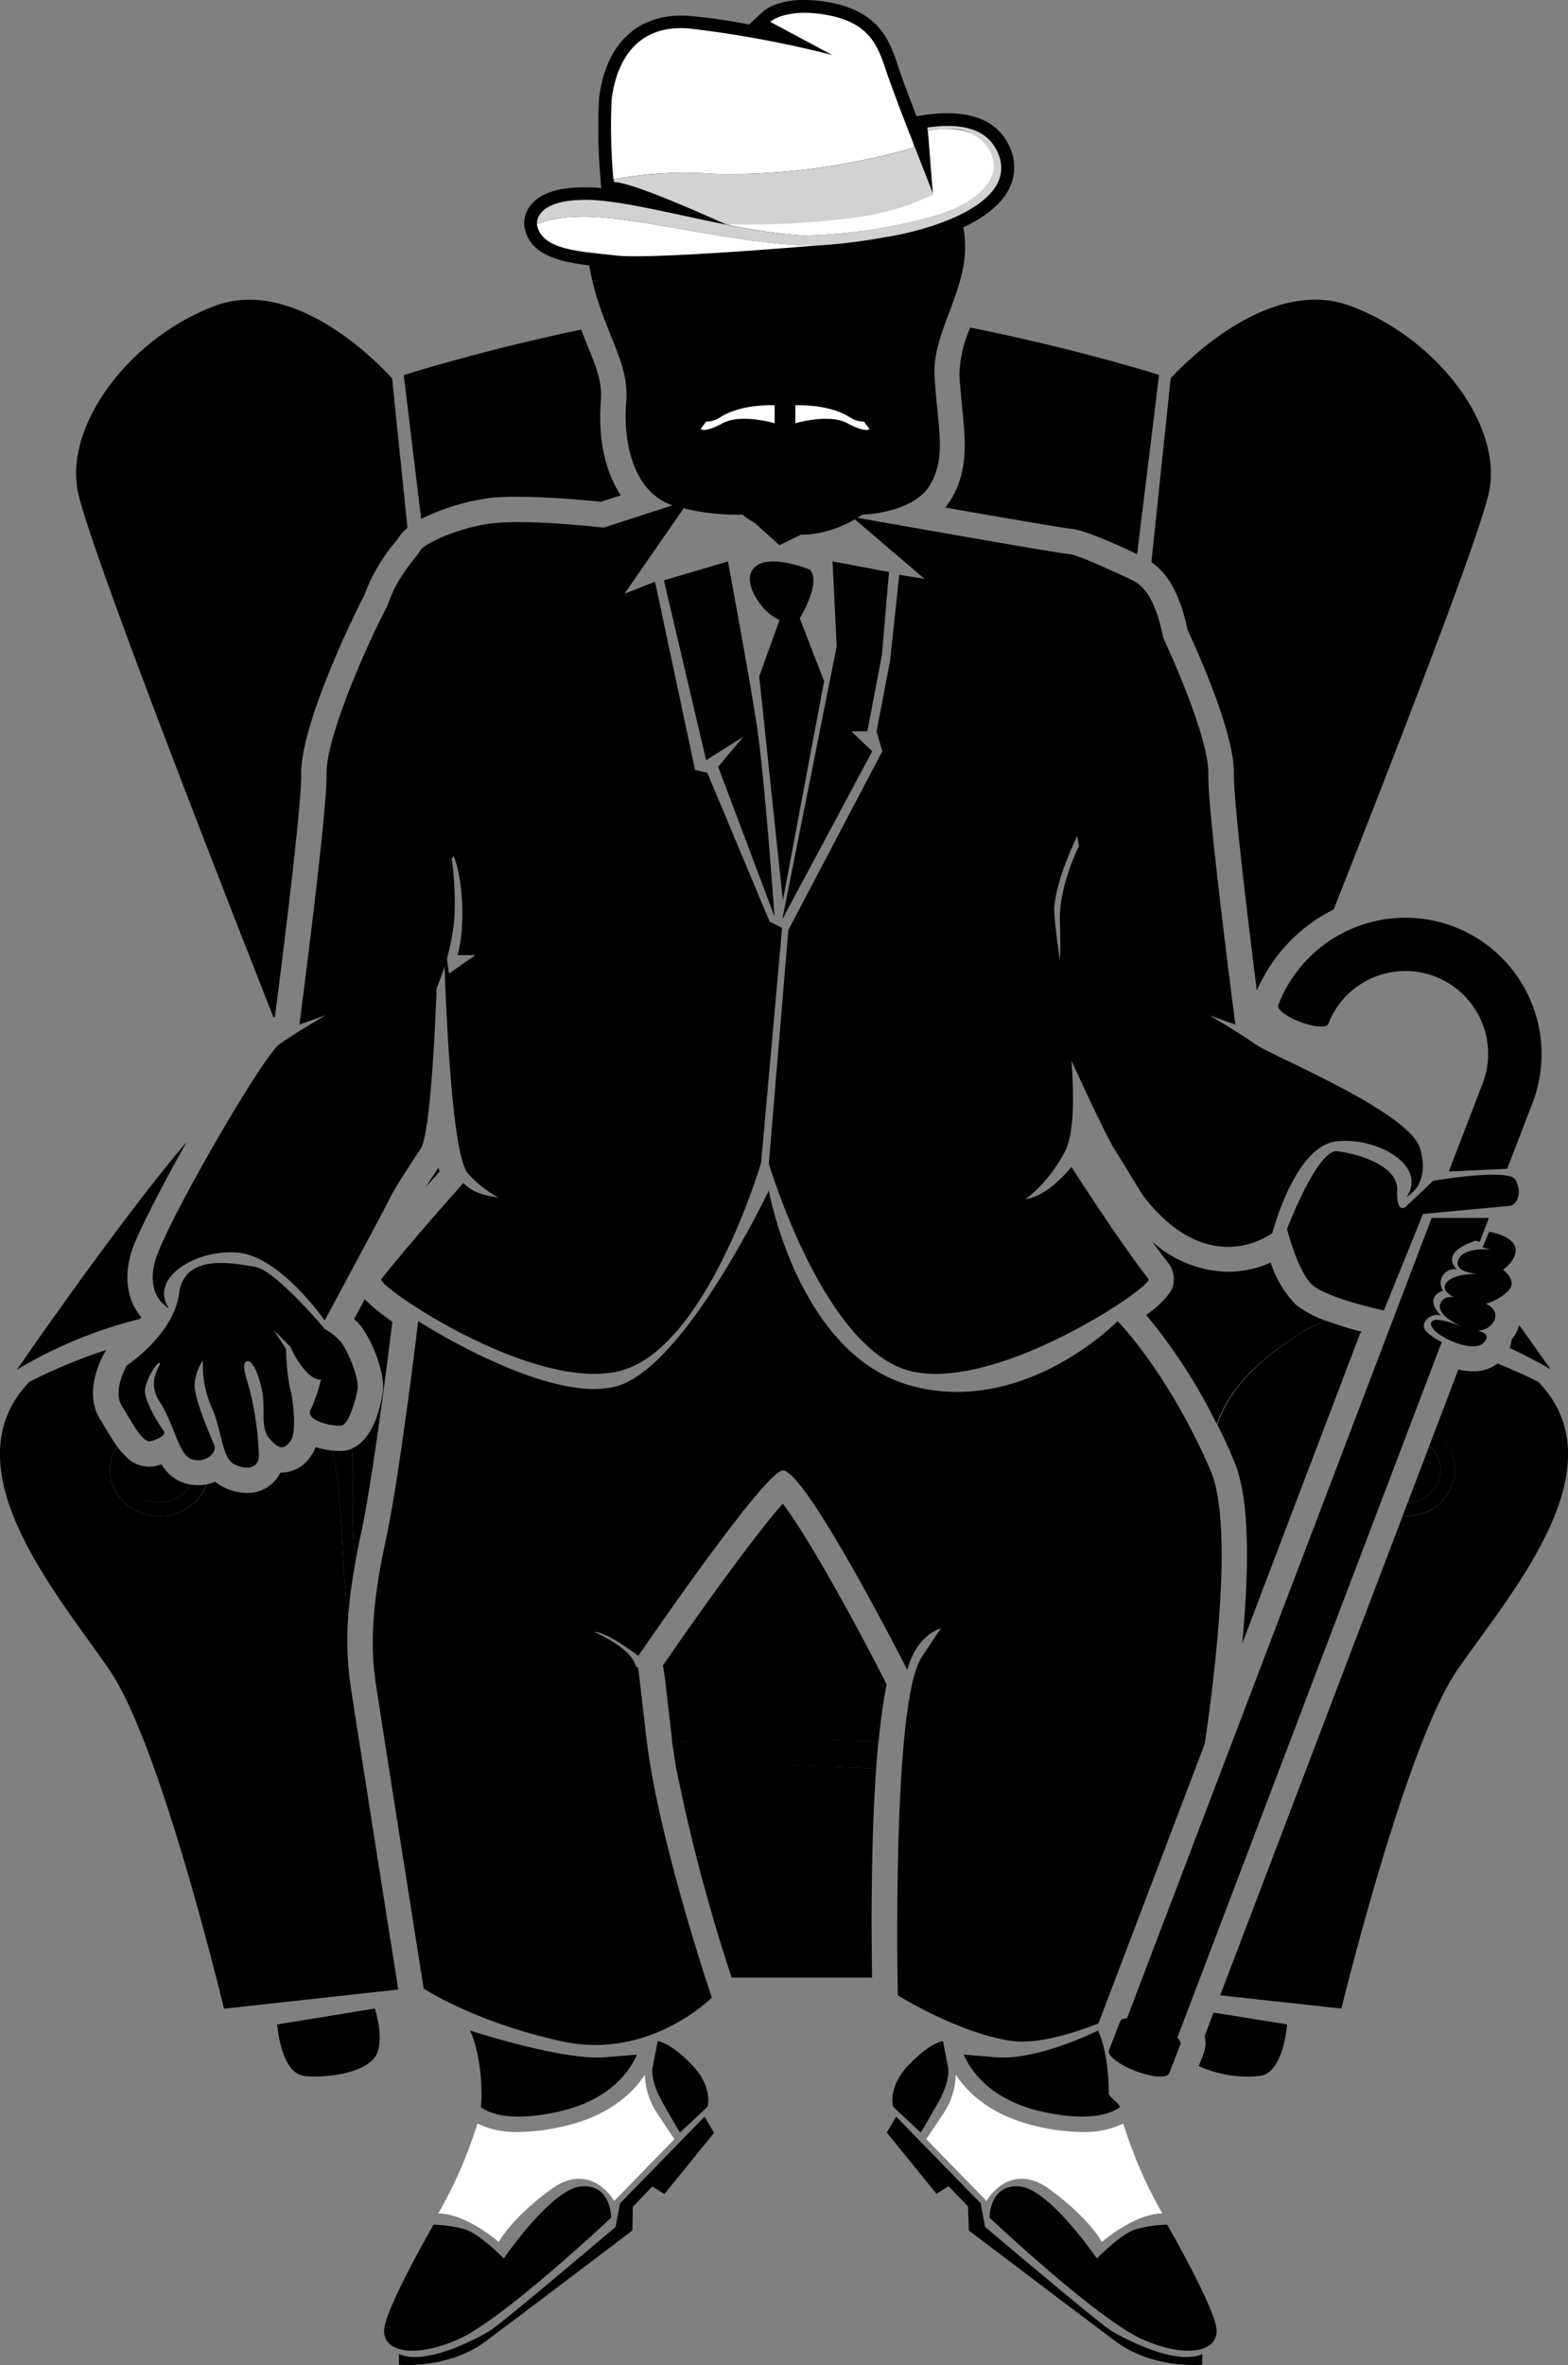
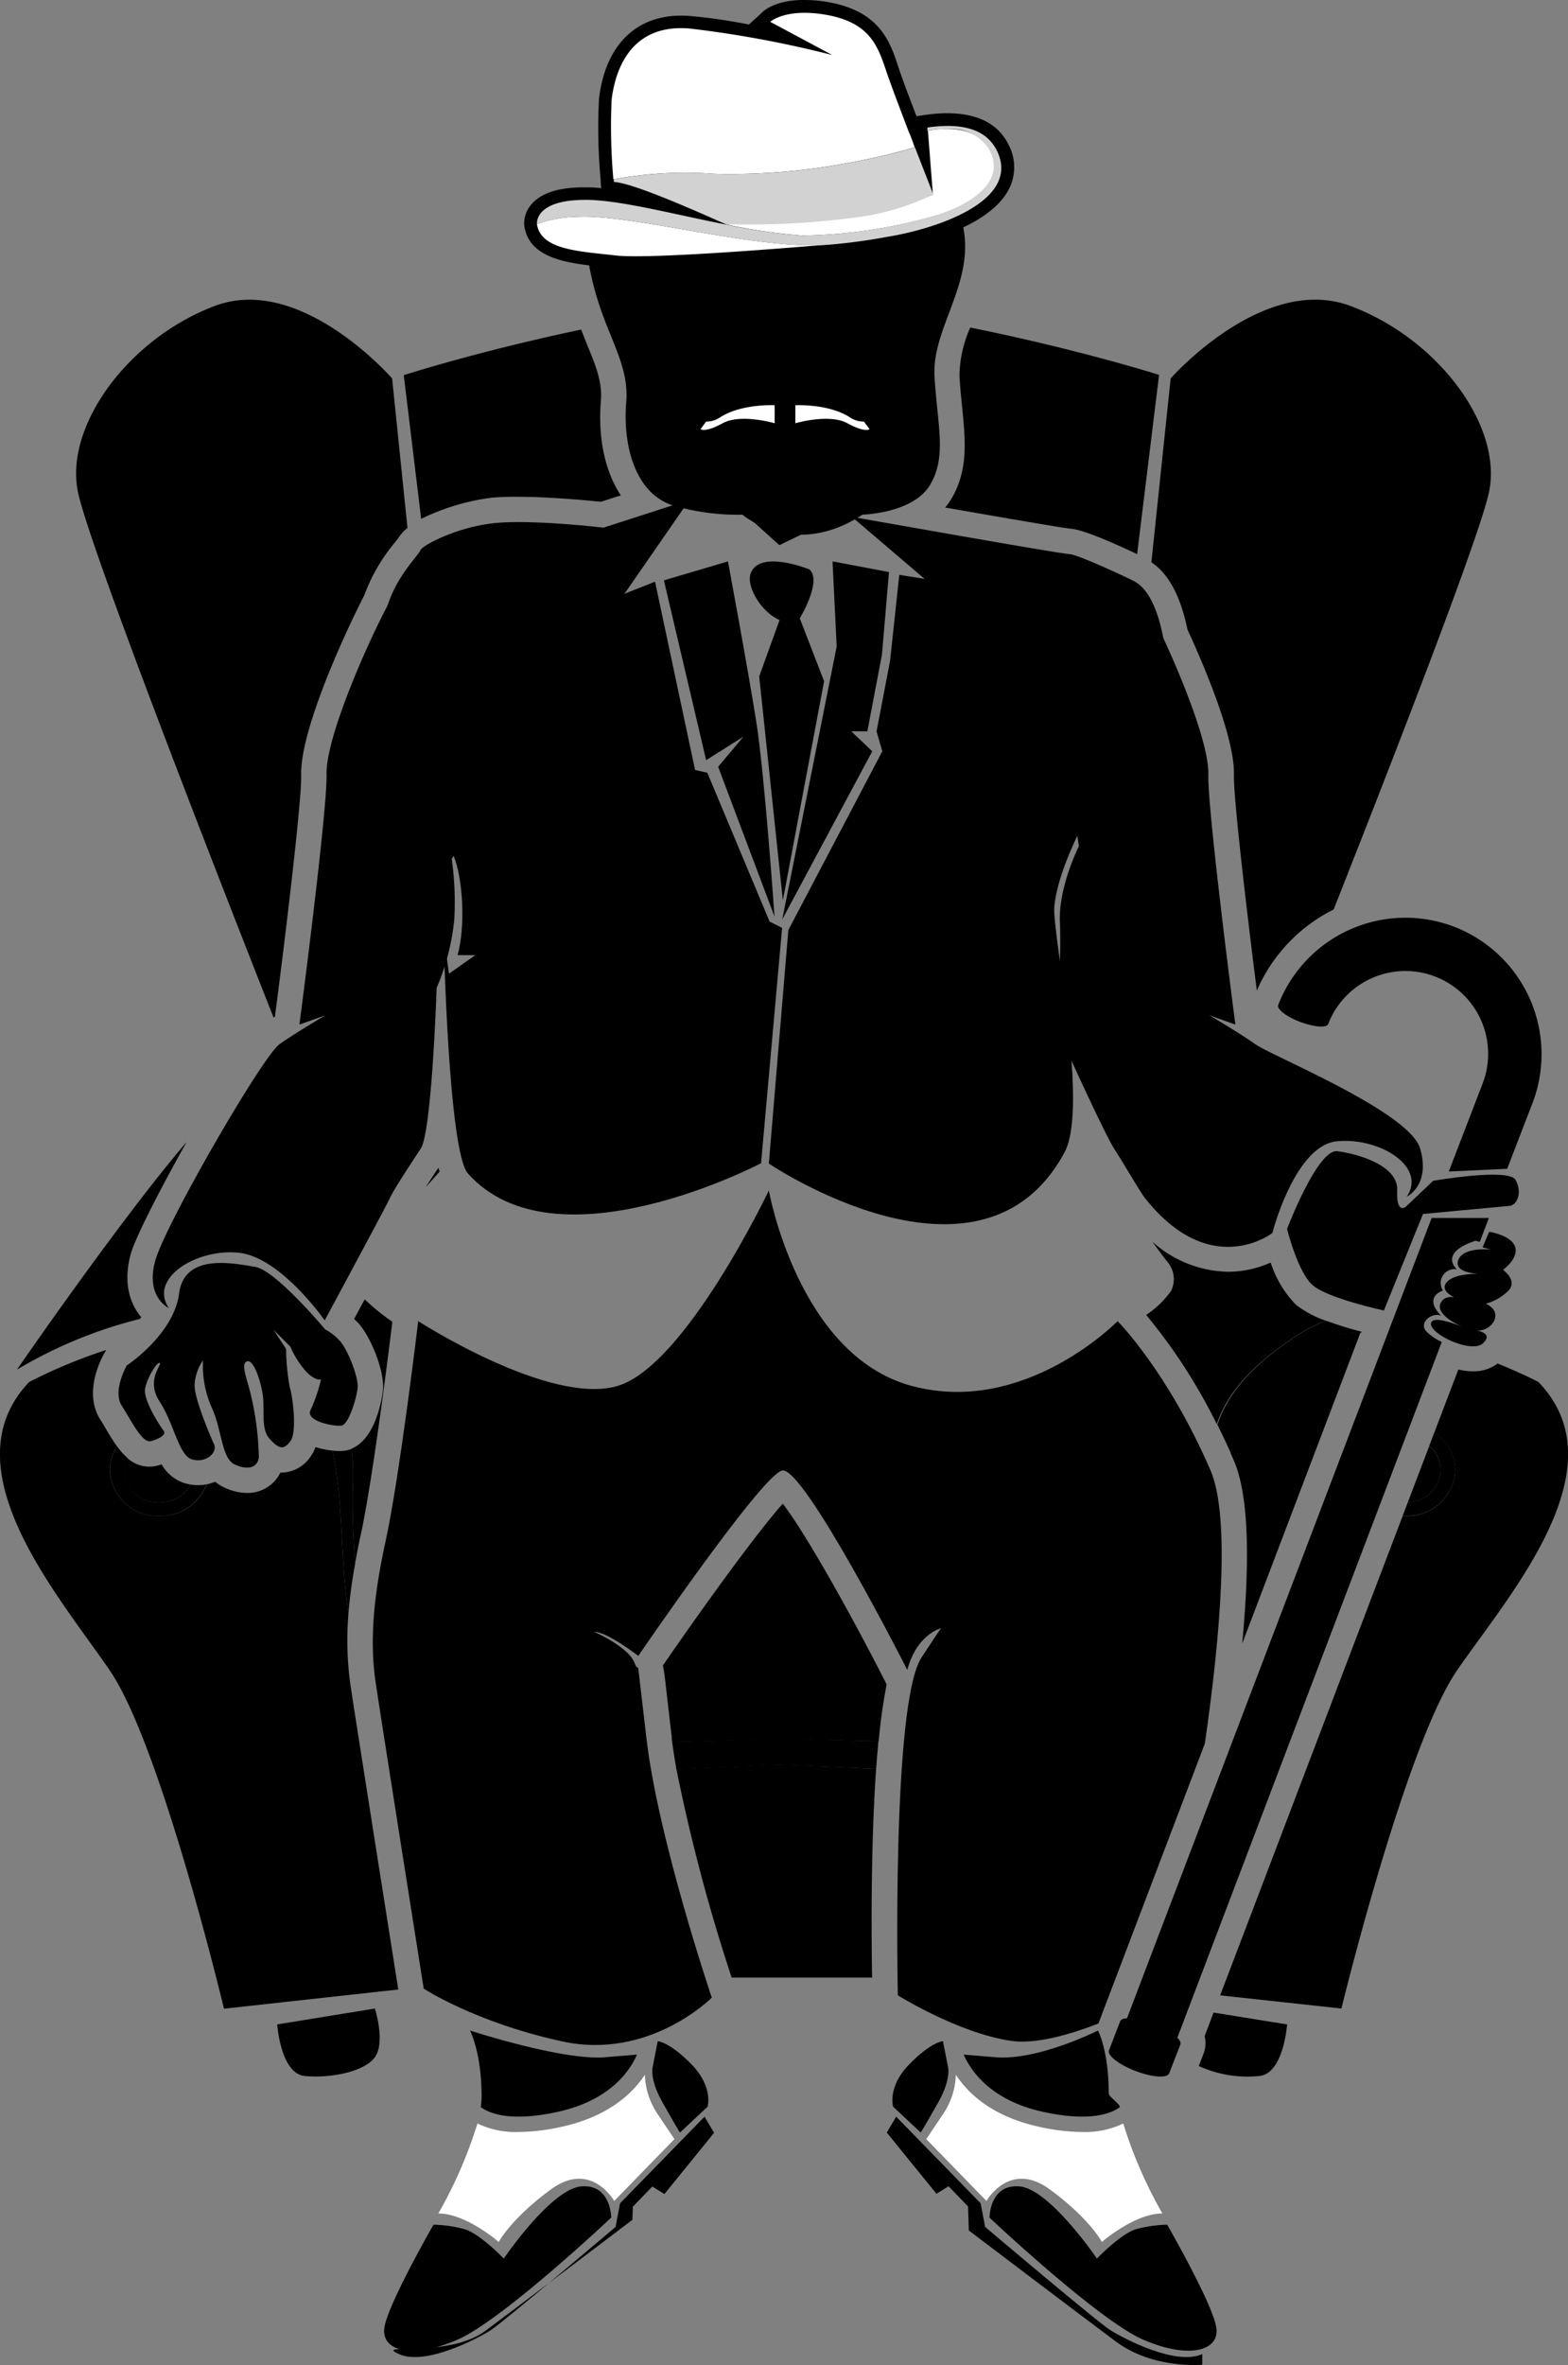
<svg xmlns="http://www.w3.org/2000/svg" viewBox="0 0 185.59 279.73">
  <rect x="0" y="0" width="185.59" height="279.73" fill="#808080" stroke="none" />
  <defs>
    <style>.cls-1{fill:#fff;}.cls-2{fill:#d1d1d1;}.cls-3{fill:#d2d2d2;}</style>
  </defs>
  <g id="Layer_2" data-name="Layer 2">
    <g id="Layer_1-2" data-name="Layer 1">
      <path d="M103.7 209.2c.08-1.11.17-2.2.27-3.26l-11.8-.3L79.55 206c.14 1 .31 2.14.51 3.27l12.11-.55z" />
      <path d="M41.75 175.93a30.42 30.42.0 00-.13-4.57 3.13 3.13.0 01-.68.2 5 5 0 01-.8.06s-.33.0-.8-.05c1.33 6 .91 12.67 1.9 19.3.15-1.88.42-3.88.81-6A84.41 84.41.0 0141.75 175.93z" />
      <path d="M22.57 175.59a4.2 4.2.0 01-3.7 2.12 4 4 0 01-4.14-3.83 3.55 3.55.0 01.32-1.48 7.55 7.55.0 01-1.18-1.32 5.06 5.06.0 00-.86 2.8 5.65 5.65.0 005.86 5.42 5.82 5.82.0 005.57-3.74 5.69 5.69.0 01-1 .1A6.09 6.09.0 0122.57 175.59z" />
      <path d="M157 156.22a14.11 14.11.0 00-2.76 1.29c-6.29 3.94-9 7.53-10.15 11 .53 1.06 1.07 2.19 1.6 3.38a20.22 20.22.0 015.86-10.94c2.51-2.39 5.93-3.28 9.56-3.33l.05-.11A40.35 40.35.0 01157 156.22z" />
      <path d="M170.53 173.88a4 4 0 01-3.9 3.81l-.61 1.59h.37a5.66 5.66.0 005.86-5.42 5.29 5.29.0 00-2.49-4.42l-.6 1.59A3.69 3.69.0 01170.53 173.88z" />
      <path d="M50.37 140.44c.69-.78 1.26-1.43 1.66-1.87-.05-.15-.09-.31-.14-.46C51.26 139.06 50.77 139.82 50.37 140.44z" />
      <path d="M35.65 91.66c-.15-5.54 5.73-17.93 7.46-21.23a21 21 0 013.68-6.33c.15-.2.28-.35.36-.47a4.76 4.76.0 011.08-1.19L46.41 44.76s-10.8-12.42-21-8.57S7.7 50.3 9.2 58.06c1.21 6.27 17.12 46.93 23.18 62.29l.16-.1C33.86 110.15 35.72 94.6 35.65 91.66z" />
      <path d="M46.44 156.33a24.66 24.66.0 01-3.27-2.65L41.91 156l.33.31c1.53 1.49 3.36 5.9 3.08 8.2-.07.61-.77 5.64-3.7 6.82a30.42 30.42.0 01.13 4.57 84.41 84.41.0 00.3 8.9c.18-1 .38-2.05.62-3.14C44.15 174.94 46.1 159.08 46.44 156.33z" />
      <path d="M15.51 148.2c.53-1.84 3.39-7.46 6.58-13.13C14.31 144.14 2 162 2 162a53.36 53.36.0 0114.55-6l.17-.21C15.44 154.29 14.49 151.77 15.51 148.2z" />
      <path d="M113.56 44.43c.08 1.38.21 2.62.33 3.81.38 3.92.72 7.3-1.24 10.69a8 8 0 01-.78 1.1c7.18 1.25 14 2.43 14.91 2.51h0c1.68.15 5.79 2.05 7.81 3l2.6-21.2s-9.45-3-22.35-5.6A14.55 14.55.0 00113.56 44.43z" />
      <path d="M61.33 58.76c3.75.0 8.15.42 9.79.59l2.36-.76c-1.85-2.8-2.72-6.7-2.36-11.21.18-2.13-.55-4-1.57-6.46-.24-.6-.5-1.25-.76-1.94-12.2 2.56-21 5.39-21 5.39l2.06 17a26.5 26.5.0 018.4-2.51A31.11 31.11.0 0161.33 58.76z" />
      <path d="M44.37 243.32c1.29-1.8.0-5.76.0-5.76l-11.56 1.88s.4 5.82 3.25 6.1S43.07 245.12 44.37 243.32z" />
      <path d="M140.55 74.46c2.37 5.14 5.61 13.07 5.5 17.2-.06 2.65 1.45 15.58 2.71 25.5a19.3 19.3.0 019.09-9.59C165.14 89.14 175.3 63 176.27 58.06c1.52-7.76-6.08-18-16.42-21.87s-21.29 8.57-21.29 8.57L136.28 66.5C138.5 68 139.81 70.87 140.55 74.46z" />
-       <path d="M178.92 158.44a3.62 3.62.0 01-.24 1 51.59 51.59.0 014.86 2.53s-1.48-2.12-3.73-5.25a4.49 4.49.0 01-.89 1.72z" />
      <path d="M154.2 157.51a14.11 14.11.0 012.76-1.29 12.3 12.3.0 01-3.56-1.89 12.71 12.71.0 01-3-5 12.41 12.41.0 01-5.05 1.09h0a13.8 13.8.0 01-8.95-3.55c.66.92 1.3 1.78 1.88 2.51a3.13 3.13.0 01.33 3.3 11 11 0 01-2.95 2.84 65.63 65.63.0 018.36 12.92C145.19 165 147.91 161.45 154.2 157.51z" />
      <path d="M104 205.94a67 67 0 01.94-6.71l-.19-.38c-4.17-8.2-9.47-17.6-12.1-21-2.87 3.2-9 11.6-14.19 19.14.15.7.24 1.49.34 2.33.14 1.26.36 3.19.71 6.12.0.19.0.38.07.58l12.62-.33z" />
      <path d="M103.7 209.2l-11.53-.51-12.11.55A211.08 211.08.0 0086.6 233.9h16.62C103.13 228.16 103.08 218 103.7 209.2z" />
      <path d="M142.46 242.88l-.57 1.48a13.88 13.88.0 007.16 1.18c2.89-.28 3.29-6.1 3.29-6.1l-8.7-1.4-1.06 2.79A3.47 3.47.0 01142.46 242.88z" />
      <path d="M41.24 190.87c-1-6.63-.57-13.3-1.9-19.3a10.76 10.76.0 01-2-.41 4.09 4.09.0 01-.56 1.08 4.2 4.2.0 01-3.42 1.93h-.17a4.31 4.31.0 01-3.95 2.41 6.38 6.38.0 01-2.72-.66 4.29 4.29.0 01-1.05-.67 5.11 5.11.0 01-1 .31 5.82 5.82.0 01-5.57 3.74A5.65 5.65.0 0113 173.88a5.06 5.06.0 01.86-2.8c-.48-.66-.91-1.38-1.34-2.1-.22-.38-.44-.75-.66-1.09-2-3.19.08-7.13.52-7.89l.19-.33a62.17 62.17.0 00-9.11 3.78C-6.26 173.63 6.93 188.7 13 197.58s13.51 40 13.51 40l20.63-2.27c-.59-3.74-5.08-32.12-5.65-35.95A38 38 0 0141.24 190.87z" />
      <path d="M145.65 171.87c.13.28.26.56.38.85 1.67 3.84 2 11 1 21.67l14-36.79c-3.63.05-7 .94-9.56 3.33A20.22 20.22.0 00145.65 171.87z" />
      <path d="M182.08 163.45s-1.91-1-4.82-2.18a4.64 4.64.0 01-2.93.92h0a7.62 7.62.0 01-1.72-.21l-2.85 7.48a5.29 5.29.0 012.49 4.42 5.66 5.66.0 01-5.86 5.42h-.37L144.42 236l14.35 1.56s7.58-31.11 13.69-40S191.94 173.63 182.08 163.45z" />
      <path d="M18.87 177.71a4.2 4.2.0 003.7-2.12 7.16 7.16.0 01-.8-.19 4.85 4.85.0 01-2.64-2.2l-.47.14a3.49 3.49.0 01-1 .13 3.86 3.86.0 01-2.64-1.07 3.55 3.55.0 00-.32 1.48A4 4 0 0018.87 177.71z" />
      <path d="M170.53 173.88a3.69 3.69.0 00-1.37-2.83l-2.53 6.64A4 4 0 00170.53 173.88z" />
      <path d="M94.66 73.13s2.66-4.33 1.17-5.77c0 0-6-2.46-7 .52-.5 1.57 1.35 4.59 3.44 5.45L89.86 80l2.8 26.49 4.88-25.92z" />
      <path d="M86.16 66.4l-7.58 2.24 5 21.27L88 87.12 85 90.69l6.67 17.71s-1.16-16.72-2.15-23-3.36-19-3.36-19z" />
      <polygon points="104.39 77.42 105.22 67.66 98.54 66.4 99.03 76.46 92.59 108.74 103.24 88.86 100.76 86.5 102.66 86.5 104.39 77.42" />
      <path d="M97.93 61.72S91.65 60 90.4 56.21l-6.32-4.76S86 56.66 86.16 59h0l6.09 5.48z" />
      <path d="M87.25 13.59c-10.78 1.48-18.91 10.34-17.48 18s4.77 10.87 4.35 16 1.07 11 5.84 12.28a26.92 26.92.0 007.92 1s6.07 5.33 14.21.0c0 0 6-.14 8-3.53s.86-7 .52-12.83 5-11.23 3.28-18.18-4.52-15.77-26.64-12.74z" />
      <path class="cls-1" d="M91.69 47.93v2.13s-4-1.18-6.16.0-2.61.69-2.61.69l.66-.89a2.83 2.83.0 001.61-.47C87.73 47.72 91.69 47.93 91.69 47.93z" />
      <path class="cls-1" d="M94.14 47.93v2.13s4-1.18 6.16.0 2.62.69 2.62.69l-.67-.89a2.83 2.83.0 01-1.61-.47C98.1 47.72 94.14 47.93 94.14 47.93z" />
      <path d="M53.22 100.06a36.72 36.72.0 01.55 8.68 27.39 27.39.0 01-2.09 8.11s-.56 17-1.88 19-3.2 4.86-3.65 5.85-7.72 14.47-7.72 14.47-5.19-7.47-10.16-8-10.71 3-8.28 6.55c0 0-2.85-1.33-1.59-5.69s12.67-24.1 14.69-25.53 5.45-3.42 5.45-3.42l-3.1 1.1s3.32-25.29 3.21-29.59 4.77-15.38 7.24-20 11.75 4.73 11.75 4.73z" />
      <path d="M127.7 100.08s-2.56 5.07-2.23 9.31a78.11 78.11.0 01-.61 11.76s5.72 12.7 7 14.69 3 5 3.65 5.85c7.78 9.84 15.09 4.14 15.09 4.14s2.65-10.33 7.62-10.84 10.71 2.95 8.28 6.55c0 0 2.85-1.34 1.59-5.69s-17.5-10.92-19.52-12.35-5.44-3.42-5.44-3.42l3.09 1.1s-3.31-25.29-3.2-29.59-4.78-15.38-7.24-20-11.76 4.73-11.76 4.73z" />
      <path d="M38.48 157.23s-5.85-7-8.28-7.39-8.37-1.72-9 3.14-6.2 8.53-6.2 8.53-1.72 3-.58 4.77 2.41 4.46 3.45 4.17 1.85-.78 1.49-1.24-2.46-3.63-2.18-5 1.42-3.17 1.73-3-1.7 2 0 4.59 2.23 6.3 3.79 6.8 3.09-.72 2.63-1.77-2.31-5.36-2.3-7a5.62 5.62.0 011-2.94 12.14 12.14.0 001 5.52c1.25 2.65 1.17 6.07 2.75 6.8s2.71.37 2.86-.86a35.23 35.23.0 00-.89-7.12c-.43-2-1.29-3.81-.58-4.19s1.54 1.72 1.89 3.68-.26 4.22.84 5.44 1.67 1.37 2.47.3.3-5.22-.07-6.35a27 27 0 01-.44-4.56l-1.48-2.26 2 2a10.47 10.47.0 001.87 2.95c1.14 1.17 1.75.9 1.75.9a19 19 0 01-1.23 3.61c-.7 1.33 2.79 2 3.65 1.86s1.76-3.19 1.91-4.43-1.23-4.74-2.2-5.69A6.32 6.32.0 0038.48 157.23z" />
      <path d="M152.34 145.35s3.6-9.47 5.94-9.19 7.21 1.66 7.09 4.59 1 2 1 2l3.26-3.09s8.91-1.55 9.74-.12.24 3-.71 3.09-10.23.95-10.23.95L163.8 155s-6.66-1.43-8.44-3S152.34 145.35 152.34 145.35z" />
      <path d="M176.26 145.69s2.63.4 3.07 1.78-1.43 2.72-1.43 2.72 1.79 1.28.63 2.47a6.07 6.07.0 01-2.67 1.54s1.6.61 1 2a2.16 2.16.0 01-2.14 1.16s2.14.27.8 1.52-6.24-1.07-6.15-2.32 4.1.53 4.1.53-3.74-1.42-2.94-3 3.47.08 3.47.08-3.83-1-2.85-2.4 4.64-1.07 4.64-1.07-3.75.09-3.21-1.6 3.9-1.3 3.9-1.3l-1-.27z" />
      <path d="M170.65 158.72a6.26 6.26.0 01-1.89-1.31c-.83-1.07.83-2.26 1.84-1.78.0.0-2.26-2 .18-3a1.64 1.64.0 011.66-2.5s-2.26-1.9 2.2-3.38l.51.13 1.07-2.82h-6.77l-36.06 94.66c-.43.0-.72.14-.81.36l-1.32 3.43c-.23.59 1.17 1.68 3.12 2.43s3.72.89 4 .3l1.33-3.43c.08-.21-.06-.5-.36-.8z" />
      <path d="M172.16 109.63a16.14 16.14.0 00-20.87 9.24c-.19.49 1 1.4 2.61 2s3.12.74 3.31.24a9.79 9.79.0 0118.27 7.06l-4 10.39 6.91-.32 3-7.78A16.15 16.15.0 00172.16 109.63z" />
      <path d="M138.39 89.22c.12-5.23.38-17.94-4.1-20.45-.57-.32-6.79-3.23-7.71-3.23s-25.75-4.41-25.75-4.41l8.61 7.34-3-.48-1.09 10.17-1.6 8.34.68 2.36L93.31 110 91 137.62s25.15 17 35-1.33c2.93-5.44-1.51-26-1.21-29.09.63-6.36 7-16 7-16S138.24 95.52 138.39 89.22z" />
      <path d="M91.09 109 83.72 91.4l-1.45-.33L77.53 68.8l-3.62 1.43 7.7-11.11L71.43 62.41s-8.45-1-12.91-.54-8.59 2.66-8.76 3.21-3.2 3.42-4.08 7.27 5.75 34 8 28.87c1.07 2.46 1.47 8.2.48 11.75h2.1l-3.12 2.19-.63-4.56s.54 25.58 2.88 28.2c10.32 11.57 34.69-1.22 34.69-1.22l2.49-27.83z" />
-       <path d="M61.26 141.7s-4.45.36-6.41-1.78c0 0-6.21 6.91-9.72 11.37-.6.77 17.74 13.3 28.07 10.9s16.86-24.57 16.86-24.57L69.76 129z" />
-       <path d="M119.82 141.7s2.72 1.42 7-3.68c0 0 5.62 8.81 9.13 13.27.61.77-17.73 13.3-28.07 10.9S91 137.62 91 137.62l20.3-8.66z" />
      <path d="M51.31 263.13s-5.46 9.48-5.82 12.22 3.33 3.69 8.67 1.37 18.18-14.43 18.18-14.43.0-4-3.56-3.69-9.15 8.53-9.15 8.53-2.85-2.95-4.64-3.47A14.74 14.74.0 0051.31 263.13z" />
      <path d="M77.27 244.38s-.47 1.42 1.13 4.26 2.08 3.59 2.08 3.59l3.27-3.06s.71-2.32-1.9-5-4-2.75-4-2.75z" />
      <path d="M56.91 249.22c1 .75 3.55 1.8 9.19.54 6.21-1.39 8.5-4.92 9.29-6.75l-3.76.31c-5 .43-16-3.16-16-3.16S57 242.8 57 247.85A11.19 11.19.0 0156.91 249.22z" />
      <path class="cls-1" d="M77.81 250a8.73 8.73.0 01-1.48-4.61c-1.44 2.19-4.28 4.91-9.74 6.13a24 24 0 01-5.21.64 10.44 10.44.0 01-4.87-1 52.79 52.79.0 01-4.63 10.64c3.3.0 7.15 3.37 7.15 3.37s1.43-2.74 6.18-6.22 7.49 1.37 7.49 1.37L79.83 253S80.18 253.54 77.81 250z" />
-       <path d="M83.39 250.35l-10 10.25-.53 2.79S59.51 274.72 58 275.66s-7.66 4.19-10.78 2.77v1.26s5.79.56 10.25-2.76 17.38-13.12 17.38-13.12L74.9 261l2.31-2.39 1.43.89 5.88-7.24z" />
+       <path d="M83.39 250.35l-10 10.25-.53 2.79S59.51 274.72 58 275.66s-7.66 4.19-10.78 2.77s5.79.56 10.25-2.76 17.38-13.12 17.38-13.12L74.9 261l2.31-2.39 1.43.89 5.88-7.24z" />
      <path d="M138.15 263.13s5.46 9.48 5.82 12.22-3.33 3.69-8.67 1.37-18.18-14.43-18.18-14.43.0-4 3.56-3.69 9.15 8.53 9.15 8.53 2.85-2.95 4.63-3.47A14.85 14.85.0 01138.15 263.13z" />
      <path d="M112.19 244.38s.47 1.42-1.13 4.26-2.08 3.59-2.08 3.59l-3.27-3.06s-.71-2.32 1.9-5 4-2.75 4-2.75z" />
      <path d="M132.55 249.22c-1 .75-3.55 1.8-9.19.54-6.21-1.39-8.5-4.92-9.3-6.75l3.77.31c5 .43 12.13-3.16 12.13-3.16s1.27 2.37 1.27 7.43C131.23 248 132.48 248.74 132.55 249.22z" />
      <path class="cls-1" d="M111.65 250a8.73 8.73.0 001.48-4.61c1.44 2.19 4.27 4.91 9.74 6.13a23.89 23.89.0 005.21.64 10.44 10.44.0 004.87-1 52.79 52.79.0 004.63 10.64c-3.3.0-7.16 3.37-7.16 3.37s-1.42-2.74-6.17-6.22-7.49 1.37-7.49 1.37L109.63 253S109.28 253.54 111.65 250z" />
      <path d="M106.07 250.35l10 10.25.53 2.79s13.37 11.33 14.91 12.27 7.67 4.19 10.79 2.77v1.26s-5.8.56-10.25-2.76-17.38-13.12-17.38-13.12l-.09-2.84-2.31-2.39-1.43.89-5.88-7.24z" />
      <path d="M142.61 206.21c1.9-13.15 3-26.86.67-32.3-5.1-11.75-11-17.65-11-17.65s-11 11.28-24.41 7.65S91 140.81 91 140.81s-9.84 20.67-17.86 23.1-23.64-7.65-23.64-7.65-2.2 18.47-3.87 26.07-1.77 12.54-1.18 16.58 5.7 36.29 5.7 36.29 6.06 4 16.4 6.25 17.7-5.18 17.7-5.18-6.29-18.53-7.72-30.53-.71-7.17-1.43-9.07S70.32 193 70.32 193c1.55.0 5.23 2.85 5.23 2.85s14.49-21.22 17-21.92 14.84 23.58 14.84 23.58c1-3.77 3.35-4.74 4-4.94-.35.47-1 1.48-2.33 3.49-3.56 5.5-2.79 39.94-2.79 39.94s7.13 4.45 13.37 5.38c2.91.43 6.92-.71 10.37-2.05z" />
      <path d="M75.82 31.81a25.3 25.3.0 01-3.08-.09l-1.37-.15c-4.08-.43-8.71-.92-9.31-4.83a3.37 3.37.0 01.85-2.58c1.12-1.31 3.19-2 6.13-2 .65.0 1.36.0 2.12.1l-.06-.67v-.25a66.16 66.16.0 01-.2-9.68c.74-6.18 4.23-9.75 9.58-9.81.4.0.82.0 1.25.05 2.16.18 4.58.54 6.91 1l1.52-1.38C90.41 1.22 91.88.0 95.1.0a16.33 16.33.0 012.8.23c6.24 1.05 7.45 4.71 8.42 7.66.29.9 1 2.87 2.16 5.85l1.12-.16a18.09 18.09.0 012.44-.19c3.65.0 6.13 1.23 7.36 3.78a5.65 5.65.0 010 5.23c-2.61 5-12.3 6.83-14.22 7.14a67.21 67.21.0 01-8 1C96.34 30.6 82.6 31.74 75.82 31.81z" />
      <path d="M118 17.83c-1-2-3.18-3.46-8.23-2.75v.39h0l.59 7.56-2.8-7.23v-.09l-.11-.29.11.29h0 0c-1.19-3.1-2.32-6.11-2.73-7.35-1-3-2-5.76-7.23-6.63-4.68-.79-6.49.85-6.49.85l7.35 3.93A128 128 0 0081.59 3.37c-7-.58-8.79 5-9.2 8.44a69.94 69.94.0 00.21 9.4h0c0 .13.0.21.0.26v.05c2.74.13 13.11 5 13.29 5h0c-6.37-1.26-12.93-3-16.86-2.92-5.89.07-5.5 2.87-5.5 2.87h0c.48 3.09 5.09 3.21 9.36 3.71S97.05 29 97.06 29h0a66.74 66.74.0 007.89-1C110.69 27.11 120.91 23.8 118 17.83zm-1.51-1-.08-.09zm.43.53-.07-.09zm-.21-.28-.08-.09zm-.47-.5-.07-.06zm-.31-.26h0zm-.27-.18-.07-.05zm-.26-.17-.1-.05zm-.28-.14h-.1zm-.3-.13h-.08zm-.67-.22h0zm-.29-.07h-.08zm-.31-.06h0zm-.33.0h0zM95 27.86c-1.37-.07-2.84-.24-4.37-.46C92.15 27.62 93.62 27.79 95 27.86zM107.65 15.8l.63 1.64h0l-.63-1.64zM104.9 26.88l.65-.12zm6.21-1.48c-.58.19-1.24.38-1.94.56.7-.18 1.36-.37 1.94-.56l.82-.29zm4.08-1.94.43-.31zm1.12-.91c.16-.16.31-.32.45-.49C116.62 22.23 116.47 22.39 116.31 22.55zm.65-.75a3.59 3.59.0 00.76-2.24A3.59 3.59.0 01117 21.8z" />
      <path d="M72.61 21.47z" />
      <path d="M72.61 21.47z" />
      <path class="cls-1" d="M68.12 25.65a13.89 13.89.0 00-4.57.86c.48 3.09 5.09 3.21 9.36 3.71S97.06 29 97.06 29h0C88.66 29.33 74.33 25.23 68.12 25.65z" />
      <path class="cls-1" d="M110.45 23c-2.27 1-4.68 1.32-9.58 1.92-4 .49-12.11 1.54-15 1.61A66.75 66.75.0 0095 27.86a60.53 60.53.0 0016.12-2.46c4.41-1.45 8.07-4.22 6-7.73-1.75-3-5.72-2.48-7.29-2.2l.59 7.56-2.8-7.23h0v-.09h0c.23.57.45 1.16.67 1.73z" />
      <polygon class="cls-1" points="104.41 28.05 104.41 28.05 104.41 28.05 104.41 28.05" />
-       <polygon class="cls-2" points="107.5 15.42 107.61 15.71 107.61 15.71 107.5 15.42" />
      <polygon class="cls-2" points="107.65 15.8 107.61 15.71 107.61 15.71 107.65 15.8 107.65 15.8" />
      <polygon class="cls-2" points="85.91 26.56 85.91 26.56 85.91 26.56 85.91 26.56" />
      <path class="cls-2" d="M118 17.83c-1-2-3.18-3.46-8.23-2.75v.39a20.56 20.56.0 012.75-.22 5.17 5.17.0 014.54 2.42c2 3.51-1.63 6.28-6 7.73A60.53 60.53.0 0195 27.86a66.75 66.75.0 01-9.08-1.3h0c-6.37-1.26-12.93-3-16.86-2.92-5.89.07-5.5 2.87-5.5 2.87a13.89 13.89.0 014.57-.86c6.21-.42 20.54 3.68 28.94 3.37h0a66.74 66.74.0 007.89-1C110.69 27.11 120.91 23.8 118 17.83z" />
      <path class="cls-1" d="M107.61 15.71c-1.19-3.1-2.32-6.11-2.73-7.35-1-3-2-5.76-7.23-6.63-4.68-.79-6.49.85-6.49.85l7.35 3.93A128 128 0 0081.59 3.37c-7-.58-8.79 5-9.2 8.44a69.94 69.94.0 00.21 9.4 46.46 46.46.0 0111.86-.66 75.15 75.15.0 0015.77-1.25 76 76 0 008-1.86C108.06 16.87 107.84 16.28 107.61 15.71z" />
      <polygon class="cls-2" points="85.91 26.56 85.91 26.56 85.91 26.56 85.91 26.56" />
      <polygon class="cls-2" points="85.91 26.56 85.91 26.56 85.91 26.56 85.91 26.56 85.91 26.56" />
      <polygon class="cls-2" points="85.91 26.56 85.91 26.56 85.91 26.56 85.91 26.56 85.91 26.56 85.91 26.56" />
      <path class="cls-2" d="M72.61 21.47z" />
      <path class="cls-3" d="M108.28 17.44a76 76 0 01-8 1.86 75.15 75.15.0 01-15.77 1.25 46.46 46.46.0 00-11.86.66c0 .13.0.21.0.26v.05c2.74.13 13.11 5 13.29 5h0a97.25 97.25.0 0015.36-.8A29.32 29.32.0 00110.45 23z" />
    </g>
  </g>
</svg>